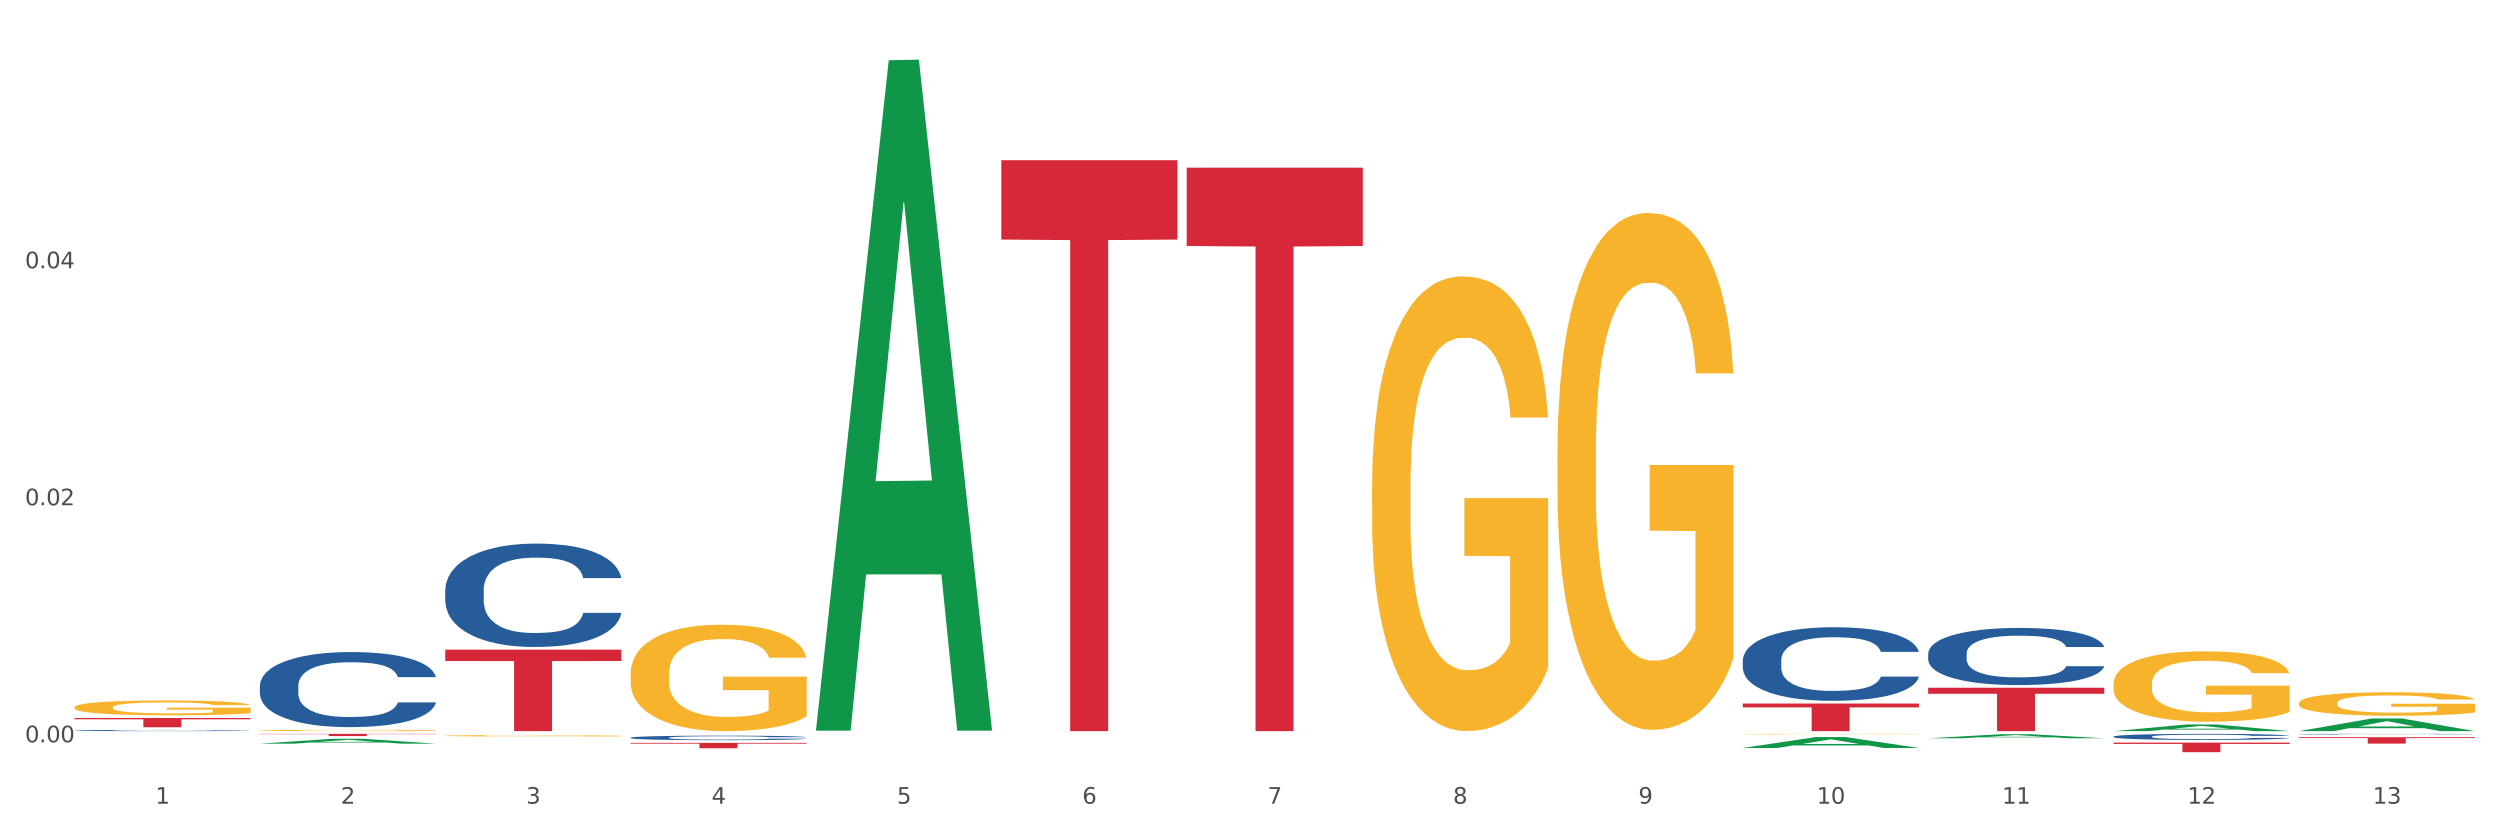
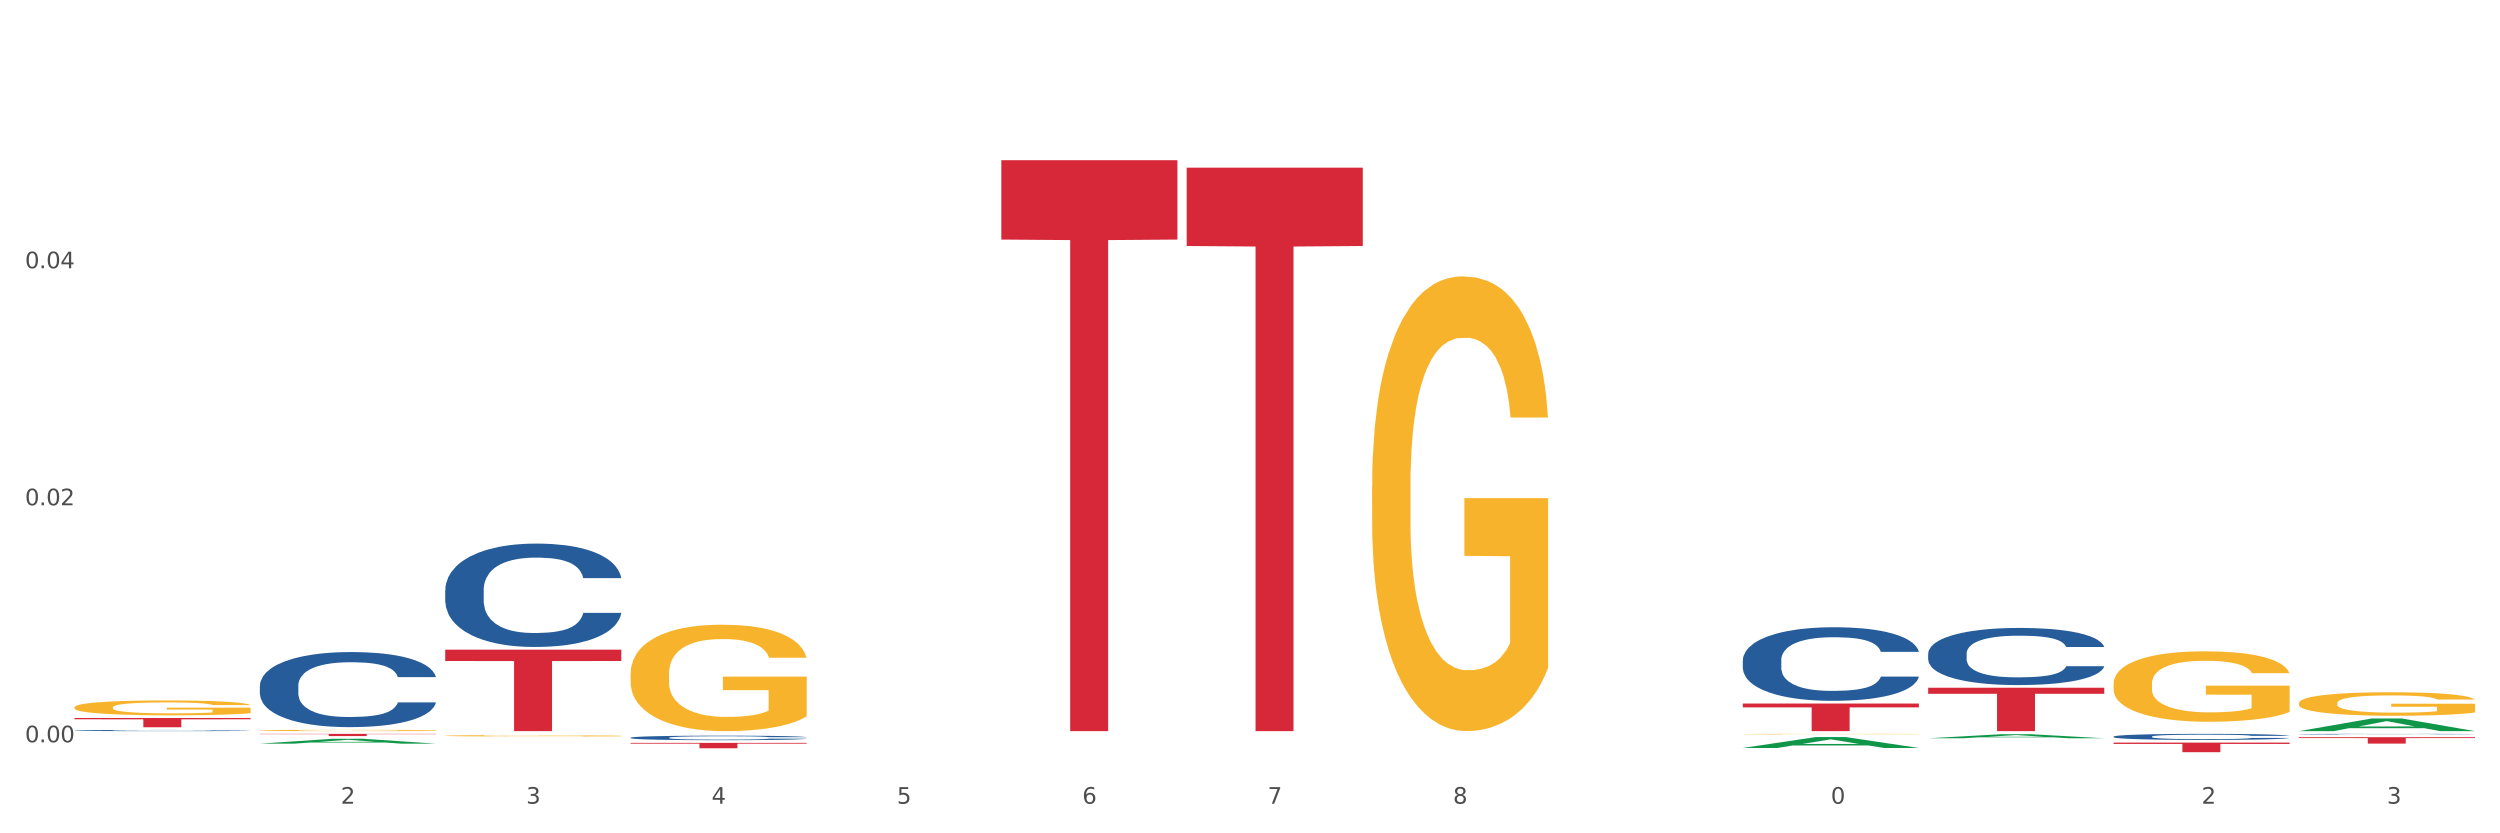
<svg xmlns="http://www.w3.org/2000/svg" xmlns:xlink="http://www.w3.org/1999/xlink" width="1080pt" height="360pt" viewBox="0 0 1080 360" version="1.1">
  <rect x="0" y="0" width="1080" height="360" fill="#333333" stroke="none" />
  <defs>
    <style type="text/css">*{stroke-linejoin: round; stroke-linecap: butt}</style>
  </defs>
  <g id="figure_1">
    <g id="patch_1">
      <path d="M 0 360  L 1080 360  L 1080 0  L 0 0  z " style="fill: #ffffff; stroke: #ffffff; stroke-linejoin: miter" />
    </g>
    <g id="axes_1">
      <g id="matplotlib.axis_1">
        <g id="xtick_1">
          <g id="text_1">
            <g style="fill: #4d4d4d" transform="translate(67.159 347.204) scale(0.096 -0.096)">
              <defs>
-                 <path id="DejaVuSans-31" d="M 794 531  L 1825 531  L 1825 4091  L 703 3866  L 703 4441  L 1819 4666  L 2450 4666  L 2450 531  L 3481 531  L 3481 0  L 794 0  L 794 531  z " transform="scale(0.016)" />
-               </defs>
+                 </defs>
              <use xlink:href="#DejaVuSans-31" />
            </g>
          </g>
        </g>
        <g id="xtick_2">
          <g id="text_2">
            <g style="fill: #4d4d4d" transform="translate(147.238 347.204) scale(0.096 -0.096)">
              <defs>
                <path id="DejaVuSans-32" d="M 1228 531  L 3431 531  L 3431 0  L 469 0  L 469 531  Q 828 903 1448 1529  Q 2069 2156 2228 2338  Q 2531 2678 2651 2914  Q 2772 3150 2772 3378  Q 2772 3750 2511 3984  Q 2250 4219 1831 4219  Q 1534 4219 1204 4116  Q 875 4013 500 3803  L 500 4441  Q 881 4594 1212 4672  Q 1544 4750 1819 4750  Q 2544 4750 2975 4387  Q 3406 4025 3406 3419  Q 3406 3131 3298 2873  Q 3191 2616 2906 2266  Q 2828 2175 2409 1742  Q 1991 1309 1228 531  z " transform="scale(0.016)" />
              </defs>
              <use xlink:href="#DejaVuSans-32" />
            </g>
          </g>
        </g>
        <g id="xtick_3">
          <g id="text_3">
            <g style="fill: #4d4d4d" transform="translate(227.317 347.204) scale(0.096 -0.096)">
              <defs>
                <path id="DejaVuSans-33" d="M 2597 2516  Q 3050 2419 3304 2112  Q 3559 1806 3559 1356  Q 3559 666 3084 287  Q 2609 -91 1734 -91  Q 1441 -91 1130 -33  Q 819 25 488 141  L 488 750  Q 750 597 1062 519  Q 1375 441 1716 441  Q 2309 441 2620 675  Q 2931 909 2931 1356  Q 2931 1769 2642 2001  Q 2353 2234 1838 2234  L 1294 2234  L 1294 2753  L 1863 2753  Q 2328 2753 2575 2939  Q 2822 3125 2822 3475  Q 2822 3834 2567 4026  Q 2313 4219 1838 4219  Q 1578 4219 1281 4162  Q 984 4106 628 3988  L 628 4550  Q 988 4650 1302 4700  Q 1616 4750 1894 4750  Q 2613 4750 3031 4423  Q 3450 4097 3450 3541  Q 3450 3153 3228 2886  Q 3006 2619 2597 2516  z " transform="scale(0.016)" />
              </defs>
              <use xlink:href="#DejaVuSans-33" />
            </g>
          </g>
        </g>
        <g id="xtick_4">
          <g id="text_4">
            <g style="fill: #4d4d4d" transform="translate(307.396 347.204) scale(0.096 -0.096)">
              <defs>
                <path id="DejaVuSans-34" d="M 2419 4116  L 825 1625  L 2419 1625  L 2419 4116  z M 2253 4666  L 3047 4666  L 3047 1625  L 3713 1625  L 3713 1100  L 3047 1100  L 3047 0  L 2419 0  L 2419 1100  L 313 1100  L 313 1709  L 2253 4666  z " transform="scale(0.016)" />
              </defs>
              <use xlink:href="#DejaVuSans-34" />
            </g>
          </g>
        </g>
        <g id="xtick_5">
          <g id="text_5">
            <g style="fill: #4d4d4d" transform="translate(387.475 347.204) scale(0.096 -0.096)">
              <defs>
                <path id="DejaVuSans-35" d="M 691 4666  L 3169 4666  L 3169 4134  L 1269 4134  L 1269 2991  Q 1406 3038 1543 3061  Q 1681 3084 1819 3084  Q 2600 3084 3056 2656  Q 3513 2228 3513 1497  Q 3513 744 3044 326  Q 2575 -91 1722 -91  Q 1428 -91 1123 -41  Q 819 9 494 109  L 494 744  Q 775 591 1075 516  Q 1375 441 1709 441  Q 2250 441 2565 725  Q 2881 1009 2881 1497  Q 2881 1984 2565 2268  Q 2250 2553 1709 2553  Q 1456 2553 1204 2497  Q 953 2441 691 2322  L 691 4666  z " transform="scale(0.016)" />
              </defs>
              <use xlink:href="#DejaVuSans-35" />
            </g>
          </g>
        </g>
        <g id="xtick_6">
          <g id="text_6">
            <g style="fill: #4d4d4d" transform="translate(467.554 347.204) scale(0.096 -0.096)">
              <defs>
                <path id="DejaVuSans-36" d="M 2113 2584  Q 1688 2584 1439 2293  Q 1191 2003 1191 1497  Q 1191 994 1439 701  Q 1688 409 2113 409  Q 2538 409 2786 701  Q 3034 994 3034 1497  Q 3034 2003 2786 2293  Q 2538 2584 2113 2584  z M 3366 4563  L 3366 3988  Q 3128 4100 2886 4159  Q 2644 4219 2406 4219  Q 1781 4219 1451 3797  Q 1122 3375 1075 2522  Q 1259 2794 1537 2939  Q 1816 3084 2150 3084  Q 2853 3084 3261 2657  Q 3669 2231 3669 1497  Q 3669 778 3244 343  Q 2819 -91 2113 -91  Q 1303 -91 875 529  Q 447 1150 447 2328  Q 447 3434 972 4092  Q 1497 4750 2381 4750  Q 2619 4750 2861 4703  Q 3103 4656 3366 4563  z " transform="scale(0.016)" />
              </defs>
              <use xlink:href="#DejaVuSans-36" />
            </g>
          </g>
        </g>
        <g id="xtick_7">
          <g id="text_7">
            <g style="fill: #4d4d4d" transform="translate(547.634 347.204) scale(0.096 -0.096)">
              <defs>
                <path id="DejaVuSans-37" d="M 525 4666  L 3525 4666  L 3525 4397  L 1831 0  L 1172 0  L 2766 4134  L 525 4134  L 525 4666  z " transform="scale(0.016)" />
              </defs>
              <use xlink:href="#DejaVuSans-37" />
            </g>
          </g>
        </g>
        <g id="xtick_8">
          <g id="text_8">
            <g style="fill: #4d4d4d" transform="translate(627.713 347.204) scale(0.096 -0.096)">
              <defs>
                <path id="DejaVuSans-38" d="M 2034 2216  Q 1584 2216 1326 1975  Q 1069 1734 1069 1313  Q 1069 891 1326 650  Q 1584 409 2034 409  Q 2484 409 2743 651  Q 3003 894 3003 1313  Q 3003 1734 2745 1975  Q 2488 2216 2034 2216  z M 1403 2484  Q 997 2584 770 2862  Q 544 3141 544 3541  Q 544 4100 942 4425  Q 1341 4750 2034 4750  Q 2731 4750 3128 4425  Q 3525 4100 3525 3541  Q 3525 3141 3298 2862  Q 3072 2584 2669 2484  Q 3125 2378 3379 2068  Q 3634 1759 3634 1313  Q 3634 634 3220 271  Q 2806 -91 2034 -91  Q 1263 -91 848 271  Q 434 634 434 1313  Q 434 1759 690 2068  Q 947 2378 1403 2484  z M 1172 3481  Q 1172 3119 1398 2916  Q 1625 2713 2034 2713  Q 2441 2713 2670 2916  Q 2900 3119 2900 3481  Q 2900 3844 2670 4047  Q 2441 4250 2034 4250  Q 1625 4250 1398 4047  Q 1172 3844 1172 3481  z " transform="scale(0.016)" />
              </defs>
              <use xlink:href="#DejaVuSans-38" />
            </g>
          </g>
        </g>
        <g id="xtick_9">
          <g id="text_9">
            <g style="fill: #4d4d4d" transform="translate(707.792 347.204) scale(0.096 -0.096)">
              <defs>
-                 <path id="DejaVuSans-39" d="M 703 97  L 703 672  Q 941 559 1184 500  Q 1428 441 1663 441  Q 2288 441 2617 861  Q 2947 1281 2994 2138  Q 2813 1869 2534 1725  Q 2256 1581 1919 1581  Q 1219 1581 811 2004  Q 403 2428 403 3163  Q 403 3881 828 4315  Q 1253 4750 1959 4750  Q 2769 4750 3195 4129  Q 3622 3509 3622 2328  Q 3622 1225 3098 567  Q 2575 -91 1691 -91  Q 1453 -91 1209 -44  Q 966 3 703 97  z M 1959 2075  Q 2384 2075 2632 2365  Q 2881 2656 2881 3163  Q 2881 3666 2632 3958  Q 2384 4250 1959 4250  Q 1534 4250 1286 3958  Q 1038 3666 1038 3163  Q 1038 2656 1286 2365  Q 1534 2075 1959 2075  z " transform="scale(0.016)" />
-               </defs>
+                 </defs>
              <use xlink:href="#DejaVuSans-39" />
            </g>
          </g>
        </g>
        <g id="xtick_10">
          <g id="text_10">
            <g style="fill: #4d4d4d" transform="translate(784.817 347.204) scale(0.096 -0.096)">
              <defs>
                <path id="DejaVuSans-30" d="M 2034 4250  Q 1547 4250 1301 3770  Q 1056 3291 1056 2328  Q 1056 1369 1301 889  Q 1547 409 2034 409  Q 2525 409 2770 889  Q 3016 1369 3016 2328  Q 3016 3291 2770 3770  Q 2525 4250 2034 4250  z M 2034 4750  Q 2819 4750 3233 4129  Q 3647 3509 3647 2328  Q 3647 1150 3233 529  Q 2819 -91 2034 -91  Q 1250 -91 836 529  Q 422 1150 422 2328  Q 422 3509 836 4129  Q 1250 4750 2034 4750  z " transform="scale(0.016)" />
              </defs>
              <use xlink:href="#DejaVuSans-31" />
              <use xlink:href="#DejaVuSans-30" transform="translate(63.623 0)" />
            </g>
          </g>
        </g>
        <g id="xtick_11">
          <g id="text_11">
            <g style="fill: #4d4d4d" transform="translate(864.896 347.204) scale(0.096 -0.096)">
              <use xlink:href="#DejaVuSans-31" />
              <use xlink:href="#DejaVuSans-31" transform="translate(63.623 0)" />
            </g>
          </g>
        </g>
        <g id="xtick_12">
          <g id="text_12">
            <g style="fill: #4d4d4d" transform="translate(944.975 347.204) scale(0.096 -0.096)">
              <use xlink:href="#DejaVuSans-31" />
              <use xlink:href="#DejaVuSans-32" transform="translate(63.623 0)" />
            </g>
          </g>
        </g>
        <g id="xtick_13">
          <g id="text_13">
            <g style="fill: #4d4d4d" transform="translate(1025.054 347.204) scale(0.096 -0.096)">
              <use xlink:href="#DejaVuSans-31" />
              <use xlink:href="#DejaVuSans-33" transform="translate(63.623 0)" />
            </g>
          </g>
        </g>
        <g id="xtick_14" />
        <g id="xtick_15" />
        <g id="xtick_16" />
        <g id="xtick_17" />
        <g id="xtick_18" />
        <g id="xtick_19" />
        <g id="xtick_20" />
        <g id="xtick_21" />
        <g id="xtick_22" />
        <g id="xtick_23" />
        <g id="xtick_24" />
        <g id="xtick_25" />
      </g>
      <g id="matplotlib.axis_2">
        <g id="ytick_1">
          <g id="text_14">
            <g style="fill: #4d4d4d" transform="translate(10.8 320.675) scale(0.096 -0.096)">
              <defs>
                <path id="DejaVuSans-2e" d="M 684 794  L 1344 794  L 1344 0  L 684 0  L 684 794  z " transform="scale(0.016)" />
              </defs>
              <use xlink:href="#DejaVuSans-30" />
              <use xlink:href="#DejaVuSans-2e" transform="translate(63.623 0)" />
              <use xlink:href="#DejaVuSans-30" transform="translate(95.41 0)" />
              <use xlink:href="#DejaVuSans-30" transform="translate(159.033 0)" />
            </g>
          </g>
        </g>
        <g id="ytick_2">
          <g id="text_15">
            <g style="fill: #4d4d4d" transform="translate(10.8 218.283) scale(0.096 -0.096)">
              <use xlink:href="#DejaVuSans-30" />
              <use xlink:href="#DejaVuSans-2e" transform="translate(63.623 0)" />
              <use xlink:href="#DejaVuSans-30" transform="translate(95.41 0)" />
              <use xlink:href="#DejaVuSans-32" transform="translate(159.033 0)" />
            </g>
          </g>
        </g>
        <g id="ytick_3">
          <g id="text_16">
            <g style="fill: #4d4d4d" transform="translate(10.8 115.891) scale(0.096 -0.096)">
              <use xlink:href="#DejaVuSans-30" />
              <use xlink:href="#DejaVuSans-2e" transform="translate(63.623 0)" />
              <use xlink:href="#DejaVuSans-30" transform="translate(95.41 0)" />
              <use xlink:href="#DejaVuSans-34" transform="translate(159.033 0)" />
            </g>
          </g>
        </g>
        <g id="ytick_4" />
        <g id="ytick_5" />
        <g id="ytick_6" />
      </g>
      <g id="PolyCollection_1">
        <path d="M 112.254 321.254  L 112.333 321.252  L 143.704 319.149  L 156.723 319.147  L 188.329 321.258  L 173.271 321.258  L 166.448 320.767  L 134.057 320.767  L 133.822 320.775  L 127.234 321.258  L 112.254 321.258  L 112.254 321.254  L 138.135 320.473  L 162.37 320.471  L 150.37 319.597  L 150.213 319.593  L 150.056 319.599  L 138.057 320.471  L 138.135 320.473  L 112.254 321.254  z " clip-path="url(#pdfb2df01f4)" style="fill: #109648" />
-         <path d="M 352.492 315.098  L 352.57 314.825  L 383.941 26.032  L 396.96 25.759  L 428.567 315.642  L 413.509 315.642  L 406.685 248.139  L 374.295 248.139  L 374.059 249.228  L 367.471 315.642  L 352.492 315.642  L 352.492 315.098  L 378.373 207.855  L 402.607 207.582  L 390.608 87.547  L 390.451 87.002  L 390.294 87.819  L 378.294 207.582  L 378.373 207.855  L 352.492 315.098  z " clip-path="url(#pdfb2df01f4)" style="fill: #109648" />
        <path d="M 752.887 323.116  L 752.966 323.111  L 784.337 318.421  L 797.356 318.417  L 828.963 323.125  L 813.904 323.125  L 807.081 322.028  L 774.69 322.028  L 774.455 322.046  L 767.867 323.125  L 752.887 323.125  L 752.887 323.116  L 778.769 321.374  L 803.003 321.37  L 791.003 319.42  L 790.847 319.411  L 790.69 319.425  L 778.69 321.37  L 778.769 321.374  L 752.887 323.116  z " clip-path="url(#pdfb2df01f4)" style="fill: #109648" />
        <path d="M 832.967 318.938  L 833.045 318.936  L 864.416 317.181  L 877.435 317.179  L 909.042 318.941  L 893.984 318.941  L 887.16 318.531  L 854.769 318.531  L 854.534 318.538  L 847.946 318.941  L 832.967 318.941  L 832.967 318.938  L 858.848 318.286  L 883.082 318.285  L 871.083 317.555  L 870.926 317.552  L 870.769 317.557  L 858.769 318.285  L 858.848 318.286  L 832.967 318.938  z " clip-path="url(#pdfb2df01f4)" style="fill: #109648" />
        <path d="M 32.175 315.576  L 32.265 315.576  L 32.265 315.563  L 32.535 315.545  L 33.524 315.512  L 34.783 315.486  L 36.941 315.457  L 38.11 315.445  L 39.639 315.431  L 42.786 315.409  L 46.383 315.39  L 48.901 315.379  L 50.789 315.373  L 55.016 315.361  L 57.443 315.356  L 59.961 315.351  L 62.119 315.348  L 65.716 315.345  L 68.594 315.344  L 71.921 315.343  L 74.709 315.344  L 78.396 315.346  L 83.791 315.351  L 85.859 315.355  L 88.647 315.36  L 91.524 315.368  L 93.862 315.375  L 96.56 315.386  L 99.348 315.401  L 102.045 315.419  L 103.934 315.435  L 105.463 315.453  L 106.811 315.474  L 107.801 315.497  L 108.25 315.517  L 91.794 315.517  L 91.345 315.499  L 90.445 315.48  L 89.546 315.467  L 88.557 315.457  L 87.028 315.445  L 85.679 315.438  L 83.431 315.429  L 81.363 315.423  L 79.655 315.42  L 77.586 315.417  L 73.18 315.414  L 70.033 315.414  L 68.054 315.415  L 65.627 315.417  L 63.558 315.42  L 61.13 315.426  L 59.242 315.432  L 57.354 315.44  L 56.274 315.446  L 54.656 315.457  L 53.577 315.465  L 52.138 315.48  L 51.329 315.49  L 49.89 315.517  L 49.26 315.537  L 48.991 315.551  L 48.811 315.566  L 48.811 315.64  L 49.35 315.673  L 49.8 315.687  L 50.519 315.704  L 51.868 315.724  L 53.847 315.745  L 55.915 315.76  L 57.623 315.769  L 59.242 315.775  L 60.861 315.78  L 62.839 315.785  L 64.457 315.788  L 66.885 315.791  L 69.763 315.792  L 72.011 315.792  L 76.597 315.79  L 78.665 315.788  L 80.644 315.784  L 82.802 315.779  L 84.51 315.773  L 85.5 315.769  L 87.118 315.76  L 88.377 315.751  L 89.456 315.74  L 90.176 315.73  L 90.985 315.716  L 91.614 315.7  L 91.794 315.691  L 108.25 315.691  L 107.89 315.708  L 107.261 315.725  L 106.002 315.747  L 105.013 315.76  L 103.484 315.776  L 101.866 315.789  L 99.618 315.804  L 97.549 315.815  L 95.391 315.824  L 93.053 315.833  L 88.827 315.844  L 87.298 315.848  L 84.061 315.853  L 81.543 315.857  L 77.856 315.86  L 74.079 315.862  L 70.123 315.862  L 66.616 315.861  L 62.749 315.859  L 60.321 315.856  L 57.623 315.852  L 54.476 315.845  L 51.509 315.837  L 48.721 315.827  L 46.113 315.816  L 43.685 315.804  L 40.538 315.784  L 38.2 315.764  L 36.491 315.745  L 35.322 315.73  L 34.153 315.71  L 33.524 315.696  L 32.535 315.663  L 32.175 315.632  L 32.175 315.576  z " clip-path="url(#pdfb2df01f4)" style="fill: #255c99" />
        <path d="M 192.333 254.898  L 192.423 254.857  L 192.423 253.715  L 192.693 252.165  L 193.682 249.31  L 194.941 247.148  L 197.099 244.619  L 198.268 243.558  L 199.797 242.375  L 202.944 240.458  L 206.541 238.827  L 209.059 237.929  L 210.947 237.358  L 215.174 236.338  L 217.602 235.89  L 220.12 235.523  L 222.278 235.278  L 225.875 234.992  L 228.752 234.87  L 232.079 234.829  L 234.867 234.87  L 238.554 235.033  L 243.949 235.523  L 246.018 235.808  L 248.805 236.298  L 251.683 236.95  L 254.021 237.603  L 256.718 238.541  L 259.506 239.765  L 262.204 241.315  L 264.092 242.743  L 265.621 244.252  L 266.97 246.087  L 267.959 248.086  L 268.408 249.759  L 251.953 249.759  L 251.503 248.249  L 250.604 246.618  L 249.704 245.516  L 248.715 244.619  L 247.187 243.599  L 245.838 242.947  L 243.59 242.171  L 241.521 241.682  L 239.813 241.396  L 237.745 241.152  L 233.338 240.907  L 230.191 240.907  L 228.213 240.989  L 225.785 241.193  L 223.717 241.478  L 221.289 241.968  L 219.4 242.498  L 217.512 243.191  L 216.433 243.681  L 214.814 244.578  L 213.735 245.312  L 212.296 246.577  L 211.487 247.474  L 210.048 249.799  L 209.419 251.513  L 209.149 252.696  L 208.969 254.001  L 208.969 260.364  L 209.509 263.22  L 209.958 264.443  L 210.678 265.83  L 212.027 267.625  L 214.005 269.379  L 216.073 270.644  L 217.782 271.419  L 219.4 271.99  L 221.019 272.438  L 222.997 272.846  L 224.616 273.091  L 227.044 273.336  L 229.921 273.458  L 232.169 273.458  L 236.755 273.254  L 238.824 273.05  L 240.802 272.765  L 242.96 272.316  L 244.669 271.827  L 245.658 271.459  L 247.276 270.684  L 248.535 269.869  L 249.615 268.93  L 250.334 268.115  L 251.143 266.891  L 251.773 265.504  L 251.953 264.77  L 268.408 264.77  L 268.049 266.238  L 267.419 267.666  L 266.16 269.583  L 265.171 270.684  L 263.643 272.031  L 262.024 273.173  L 259.776 274.437  L 257.708 275.375  L 255.549 276.191  L 253.211 276.925  L 248.985 277.945  L 247.456 278.231  L 244.219 278.72  L 241.701 279.006  L 238.014 279.291  L 234.238 279.454  L 230.281 279.495  L 226.774 279.414  L 222.907 279.169  L 220.479 278.924  L 217.782 278.557  L 214.634 277.986  L 211.667 277.293  L 208.879 276.477  L 206.271 275.539  L 203.843 274.478  L 200.696 272.724  L 198.358 271.011  L 196.65 269.42  L 195.481 268.074  L 194.312 266.361  L 193.682 265.178  L 192.693 262.322  L 192.333 259.671  L 192.333 254.898  z " clip-path="url(#pdfb2df01f4)" style="fill: #255c99" />
        <path d="M 272.412 318.684  L 272.502 318.682  L 272.502 318.632  L 272.772 318.564  L 273.761 318.439  L 275.02 318.344  L 277.178 318.233  L 278.347 318.186  L 279.876 318.134  L 283.023 318.05  L 286.62 317.979  L 289.138 317.939  L 291.027 317.914  L 295.253 317.869  L 297.681 317.85  L 300.199 317.834  L 302.357 317.823  L 305.954 317.81  L 308.831 317.805  L 312.159 317.803  L 314.946 317.805  L 318.633 317.812  L 324.028 317.834  L 326.097 317.846  L 328.884 317.868  L 331.762 317.896  L 334.1 317.925  L 336.798 317.966  L 339.585 318.02  L 342.283 318.088  L 344.171 318.15  L 345.7 318.217  L 347.049 318.297  L 348.038 318.385  L 348.488 318.459  L 332.032 318.459  L 331.582 318.392  L 330.683 318.321  L 329.784 318.272  L 328.794 318.233  L 327.266 318.188  L 325.917 318.159  L 323.669 318.125  L 321.601 318.104  L 319.892 318.091  L 317.824 318.081  L 313.418 318.07  L 310.27 318.07  L 308.292 318.073  L 305.864 318.082  L 303.796 318.095  L 301.368 318.116  L 299.479 318.14  L 297.591 318.17  L 296.512 318.192  L 294.893 318.231  L 293.814 318.263  L 292.375 318.319  L 291.566 318.358  L 290.127 318.46  L 289.498 318.536  L 289.228 318.587  L 289.048 318.645  L 289.048 318.924  L 289.588 319.05  L 290.037 319.103  L 290.757 319.164  L 292.106 319.243  L 294.084 319.32  L 296.152 319.375  L 297.861 319.409  L 299.479 319.435  L 301.098 319.454  L 303.076 319.472  L 304.695 319.483  L 307.123 319.494  L 310 319.499  L 312.249 319.499  L 316.835 319.49  L 318.903 319.481  L 320.881 319.469  L 323.039 319.449  L 324.748 319.427  L 325.737 319.411  L 327.356 319.377  L 328.615 319.341  L 329.694 319.3  L 330.413 319.264  L 331.222 319.211  L 331.852 319.15  L 332.032 319.118  L 348.488 319.118  L 348.128 319.182  L 347.498 319.245  L 346.24 319.329  L 345.25 319.377  L 343.722 319.436  L 342.103 319.486  L 339.855 319.542  L 337.787 319.583  L 335.629 319.619  L 333.291 319.651  L 329.064 319.696  L 327.535 319.709  L 324.298 319.73  L 321.78 319.743  L 318.094 319.755  L 314.317 319.762  L 310.36 319.764  L 306.853 319.76  L 302.986 319.75  L 300.558 319.739  L 297.861 319.723  L 294.713 319.698  L 291.746 319.667  L 288.958 319.632  L 286.351 319.59  L 283.923 319.544  L 280.775 319.467  L 278.437 319.392  L 276.729 319.322  L 275.56 319.263  L 274.391 319.187  L 273.761 319.135  L 272.772 319.01  L 272.412 318.894  L 272.412 318.684  z " clip-path="url(#pdfb2df01f4)" style="fill: #255c99" />
-         <path d="M 913.046 315.857  L 913.124 315.854  L 944.495 312.968  L 957.514 312.966  L 989.121 315.862  L 974.063 315.862  L 967.239 315.188  L 934.849 315.188  L 934.613 315.199  L 928.025 315.862  L 913.046 315.862  L 913.046 315.857  L 938.927 314.785  L 963.161 314.783  L 951.162 313.583  L 951.005 313.578  L 950.848 313.586  L 938.848 314.783  L 938.927 314.785  L 913.046 315.857  z " clip-path="url(#pdfb2df01f4)" style="fill: #109648" />
        <path d="M 112.254 296.263  L 112.344 296.234  L 112.344 295.404  L 112.614 294.279  L 113.603 292.205  L 114.862 290.636  L 117.02 288.799  L 118.189 288.029  L 119.718 287.17  L 122.865 285.778  L 126.462 284.593  L 128.98 283.942  L 130.868 283.527  L 135.095 282.786  L 137.523 282.461  L 140.04 282.194  L 142.199 282.016  L 145.796 281.809  L 148.673 281.72  L 152 281.69  L 154.788 281.72  L 158.475 281.839  L 163.87 282.194  L 165.938 282.401  L 168.726 282.757  L 171.604 283.231  L 173.942 283.705  L 176.639 284.386  L 179.427 285.274  L 182.125 286.4  L 184.013 287.437  L 185.542 288.533  L 186.891 289.865  L 187.88 291.317  L 188.329 292.531  L 171.873 292.531  L 171.424 291.435  L 170.525 290.25  L 169.625 289.451  L 168.636 288.799  L 167.107 288.059  L 165.759 287.585  L 163.51 287.022  L 161.442 286.667  L 159.734 286.459  L 157.665 286.281  L 153.259 286.104  L 150.112 286.104  L 148.134 286.163  L 145.706 286.311  L 143.637 286.518  L 141.209 286.874  L 139.321 287.259  L 137.433 287.762  L 136.354 288.118  L 134.735 288.769  L 133.656 289.303  L 132.217 290.221  L 131.408 290.872  L 129.969 292.561  L 129.34 293.805  L 129.07 294.664  L 128.89 295.612  L 128.89 300.232  L 129.43 302.306  L 129.879 303.194  L 130.599 304.201  L 131.947 305.504  L 133.926 306.778  L 135.994 307.696  L 137.702 308.259  L 139.321 308.674  L 140.94 309  L 142.918 309.296  L 144.537 309.473  L 146.965 309.651  L 149.842 309.74  L 152.09 309.74  L 156.676 309.592  L 158.745 309.444  L 160.723 309.236  L 162.881 308.911  L 164.59 308.555  L 165.579 308.289  L 167.197 307.726  L 168.456 307.133  L 169.535 306.452  L 170.255 305.86  L 171.064 304.971  L 171.694 303.964  L 171.873 303.431  L 188.329 303.431  L 187.97 304.497  L 187.34 305.534  L 186.081 306.926  L 185.092 307.726  L 183.563 308.703  L 181.945 309.533  L 179.697 310.451  L 177.628 311.132  L 175.47 311.724  L 173.132 312.258  L 168.906 312.998  L 167.377 313.205  L 164.14 313.561  L 161.622 313.768  L 157.935 313.976  L 154.158 314.094  L 150.202 314.124  L 146.695 314.064  L 142.828 313.887  L 140.4 313.709  L 137.702 313.442  L 134.555 313.028  L 131.588 312.524  L 128.8 311.932  L 126.192 311.251  L 123.764 310.48  L 120.617 309.207  L 118.279 307.963  L 116.57 306.808  L 115.401 305.83  L 114.232 304.586  L 113.603 303.727  L 112.614 301.654  L 112.254 299.729  L 112.254 296.263  z " clip-path="url(#pdfb2df01f4)" style="fill: #255c99" />
-         <path d="M 752.887 285.255  L 752.977 285.226  L 752.977 284.413  L 753.247 283.31  L 754.236 281.278  L 755.495 279.739  L 757.653 277.939  L 758.822 277.184  L 760.351 276.342  L 763.498 274.978  L 767.095 273.817  L 769.613 273.178  L 771.501 272.772  L 775.728 272.046  L 778.156 271.727  L 780.674 271.465  L 782.832 271.291  L 786.429 271.088  L 789.306 271.001  L 792.633 270.972  L 795.421 271.001  L 799.108 271.117  L 804.503 271.465  L 806.572 271.669  L 809.359 272.017  L 812.237 272.482  L 814.575 272.946  L 817.273 273.614  L 820.06 274.485  L 822.758 275.588  L 824.646 276.604  L 826.175 277.678  L 827.524 278.984  L 828.513 280.407  L 828.963 281.597  L 812.507 281.597  L 812.057 280.523  L 811.158 279.362  L 810.258 278.578  L 809.269 277.939  L 807.741 277.213  L 806.392 276.749  L 804.144 276.197  L 802.075 275.849  L 800.367 275.646  L 798.299 275.472  L 793.892 275.297  L 790.745 275.297  L 788.767 275.355  L 786.339 275.501  L 784.271 275.704  L 781.843 276.052  L 779.954 276.43  L 778.066 276.923  L 776.987 277.271  L 775.368 277.91  L 774.289 278.433  L 772.85 279.333  L 772.041 279.971  L 770.602 281.626  L 769.973 282.845  L 769.703 283.687  L 769.523 284.616  L 769.523 289.145  L 770.063 291.177  L 770.512 292.048  L 771.232 293.035  L 772.581 294.312  L 774.559 295.56  L 776.627 296.46  L 778.336 297.012  L 779.954 297.418  L 781.573 297.737  L 783.551 298.028  L 785.17 298.202  L 787.598 298.376  L 790.475 298.463  L 792.723 298.463  L 797.31 298.318  L 799.378 298.173  L 801.356 297.97  L 803.514 297.65  L 805.223 297.302  L 806.212 297.041  L 807.831 296.489  L 809.089 295.909  L 810.169 295.241  L 810.888 294.66  L 811.697 293.789  L 812.327 292.802  L 812.507 292.28  L 828.963 292.28  L 828.603 293.325  L 827.973 294.341  L 826.714 295.705  L 825.725 296.489  L 824.197 297.447  L 822.578 298.26  L 820.33 299.16  L 818.262 299.828  L 816.104 300.408  L 813.765 300.931  L 809.539 301.656  L 808.01 301.86  L 804.773 302.208  L 802.255 302.411  L 798.568 302.614  L 794.792 302.731  L 790.835 302.76  L 787.328 302.702  L 783.461 302.527  L 781.033 302.353  L 778.336 302.092  L 775.188 301.685  L 772.221 301.192  L 769.433 300.611  L 766.825 299.944  L 764.398 299.189  L 761.25 297.941  L 758.912 296.721  L 757.204 295.589  L 756.035 294.631  L 754.866 293.412  L 754.236 292.57  L 753.247 290.538  L 752.887 288.651  L 752.887 285.255  z " clip-path="url(#pdfb2df01f4)" style="fill: #255c99" />
+         <path d="M 752.887 285.255  L 752.977 285.226  L 752.977 284.413  L 753.247 283.31  L 754.236 281.278  L 755.495 279.739  L 757.653 277.939  L 758.822 277.184  L 760.351 276.342  L 763.498 274.978  L 767.095 273.817  L 769.613 273.178  L 771.501 272.772  L 775.728 272.046  L 778.156 271.727  L 780.674 271.465  L 782.832 271.291  L 786.429 271.088  L 789.306 271.001  L 792.633 270.972  L 795.421 271.001  L 799.108 271.117  L 804.503 271.465  L 806.572 271.669  L 809.359 272.017  L 812.237 272.482  L 814.575 272.946  L 817.273 273.614  L 820.06 274.485  L 822.758 275.588  L 824.646 276.604  L 826.175 277.678  L 827.524 278.984  L 828.513 280.407  L 828.963 281.597  L 812.507 281.597  L 812.057 280.523  L 811.158 279.362  L 810.258 278.578  L 809.269 277.939  L 807.741 277.213  L 806.392 276.749  L 804.144 276.197  L 802.075 275.849  L 800.367 275.646  L 798.299 275.472  L 793.892 275.297  L 790.745 275.297  L 788.767 275.355  L 786.339 275.501  L 784.271 275.704  L 781.843 276.052  L 779.954 276.43  L 778.066 276.923  L 776.987 277.271  L 775.368 277.91  L 774.289 278.433  L 772.85 279.333  L 772.041 279.971  L 770.602 281.626  L 769.973 282.845  L 769.703 283.687  L 769.523 284.616  L 769.523 289.145  L 770.063 291.177  L 770.512 292.048  L 771.232 293.035  L 772.581 294.312  L 774.559 295.56  L 776.627 296.46  L 778.336 297.012  L 779.954 297.418  L 781.573 297.737  L 783.551 298.028  L 785.17 298.202  L 787.598 298.376  L 790.475 298.463  L 792.723 298.463  L 797.31 298.318  L 799.378 298.173  L 801.356 297.97  L 803.514 297.65  L 806.212 297.041  L 807.831 296.489  L 809.089 295.909  L 810.169 295.241  L 810.888 294.66  L 811.697 293.789  L 812.327 292.802  L 812.507 292.28  L 828.963 292.28  L 828.603 293.325  L 827.973 294.341  L 826.714 295.705  L 825.725 296.489  L 824.197 297.447  L 822.578 298.26  L 820.33 299.16  L 818.262 299.828  L 816.104 300.408  L 813.765 300.931  L 809.539 301.656  L 808.01 301.86  L 804.773 302.208  L 802.255 302.411  L 798.568 302.614  L 794.792 302.731  L 790.835 302.76  L 787.328 302.702  L 783.461 302.527  L 781.033 302.353  L 778.336 302.092  L 775.188 301.685  L 772.221 301.192  L 769.433 300.611  L 766.825 299.944  L 764.398 299.189  L 761.25 297.941  L 758.912 296.721  L 757.204 295.589  L 756.035 294.631  L 754.866 293.412  L 754.236 292.57  L 753.247 290.538  L 752.887 288.651  L 752.887 285.255  z " clip-path="url(#pdfb2df01f4)" style="fill: #255c99" />
        <path d="M 432.571 69.215  L 508.646 69.215  L 508.646 103.491  L 478.721 103.722  L 478.721 315.862  L 462.316 315.862  L 462.316 103.722  L 432.571 103.491  L 432.571 69.446  L 432.571 69.215  z " clip-path="url(#pdfb2df01f4)" style="fill: #d62839" />
        <path d="M 752.887 303.925  L 828.963 303.925  L 828.963 305.584  L 799.037 305.595  L 799.037 315.862  L 782.632 315.862  L 782.632 305.595  L 752.887 305.584  L 752.887 303.936  L 752.887 303.925  z " clip-path="url(#pdfb2df01f4)" style="fill: #d62839" />
        <path d="M 512.65 72.443  L 588.725 72.443  L 588.725 106.271  L 558.8 106.499  L 558.8 315.862  L 542.395 315.862  L 542.395 106.499  L 512.65 106.271  L 512.65 72.672  L 512.65 72.443  z " clip-path="url(#pdfb2df01f4)" style="fill: #d62839" />
        <path d="M 993.125 317.153  L 993.215 317.153  L 993.215 317.146  L 993.485 317.136  L 994.474 317.118  L 995.733 317.104  L 997.891 317.089  L 999.06 317.082  L 1000.588 317.075  L 1003.736 317.063  L 1007.333 317.052  L 1009.851 317.047  L 1011.739 317.043  L 1015.965 317.037  L 1018.393 317.034  L 1020.911 317.032  L 1023.069 317.03  L 1026.666 317.029  L 1029.544 317.028  L 1032.871 317.027  L 1035.659 317.028  L 1039.345 317.029  L 1044.741 317.032  L 1046.809 317.034  L 1049.597 317.037  L 1052.474 317.041  L 1054.812 317.045  L 1057.51 317.051  L 1060.298 317.058  L 1062.995 317.068  L 1064.884 317.077  L 1066.412 317.086  L 1067.761 317.098  L 1068.75 317.11  L 1069.2 317.121  L 1052.744 317.121  L 1052.294 317.111  L 1051.395 317.101  L 1050.496 317.094  L 1049.507 317.089  L 1047.978 317.082  L 1046.629 317.078  L 1044.381 317.073  L 1042.313 317.07  L 1040.604 317.069  L 1038.536 317.067  L 1034.13 317.065  L 1030.983 317.065  L 1029.004 317.066  L 1026.576 317.067  L 1024.508 317.069  L 1022.08 317.072  L 1020.192 317.075  L 1018.303 317.08  L 1017.224 317.083  L 1015.606 317.088  L 1014.527 317.093  L 1013.088 317.101  L 1012.278 317.107  L 1010.84 317.121  L 1010.21 317.132  L 1009.94 317.139  L 1009.761 317.147  L 1009.761 317.187  L 1010.3 317.205  L 1010.75 317.213  L 1011.469 317.221  L 1012.818 317.232  L 1014.796 317.243  L 1016.865 317.251  L 1018.573 317.256  L 1020.192 317.26  L 1021.81 317.262  L 1023.789 317.265  L 1025.407 317.267  L 1027.835 317.268  L 1030.713 317.269  L 1032.961 317.269  L 1037.547 317.268  L 1039.615 317.266  L 1041.594 317.265  L 1043.752 317.262  L 1045.46 317.259  L 1046.449 317.256  L 1048.068 317.252  L 1049.327 317.246  L 1050.406 317.241  L 1051.125 317.235  L 1051.935 317.228  L 1052.564 317.219  L 1052.744 317.215  L 1069.2 317.215  L 1068.84 317.224  L 1068.211 317.233  L 1066.952 317.245  L 1065.963 317.252  L 1064.434 317.26  L 1062.815 317.267  L 1060.567 317.275  L 1058.499 317.281  L 1056.341 317.286  L 1054.003 317.291  L 1049.777 317.297  L 1048.248 317.299  L 1045.011 317.302  L 1042.493 317.304  L 1038.806 317.305  L 1035.029 317.306  L 1031.072 317.307  L 1027.565 317.306  L 1023.699 317.305  L 1021.271 317.303  L 1018.573 317.301  L 1015.426 317.297  L 1012.458 317.293  L 1009.671 317.288  L 1007.063 317.282  L 1004.635 317.275  L 1001.488 317.264  L 999.15 317.254  L 997.441 317.244  L 996.272 317.235  L 995.103 317.225  L 994.474 317.217  L 993.485 317.199  L 993.125 317.183  L 993.125 317.153  z " clip-path="url(#pdfb2df01f4)" style="fill: #255c99" />
        <path d="M 913.046 318.204  L 913.136 318.202  L 913.136 318.135  L 913.405 318.044  L 914.395 317.876  L 915.653 317.75  L 917.812 317.601  L 918.981 317.539  L 920.509 317.47  L 923.657 317.358  L 927.254 317.262  L 929.771 317.209  L 931.66 317.176  L 935.886 317.116  L 938.314 317.09  L 940.832 317.068  L 942.99 317.054  L 946.587 317.037  L 949.465 317.03  L 952.792 317.027  L 955.579 317.03  L 959.266 317.039  L 964.662 317.068  L 966.73 317.085  L 969.518 317.114  L 972.395 317.152  L 974.733 317.19  L 977.431 317.245  L 980.218 317.317  L 982.916 317.408  L 984.805 317.491  L 986.333 317.58  L 987.682 317.688  L 988.671 317.805  L 989.121 317.903  L 972.665 317.903  L 972.215 317.814  L 971.316 317.719  L 970.417 317.654  L 969.428 317.601  L 967.899 317.542  L 966.55 317.503  L 964.302 317.458  L 962.234 317.429  L 960.525 317.413  L 958.457 317.398  L 954.051 317.384  L 950.903 317.384  L 948.925 317.389  L 946.497 317.401  L 944.429 317.417  L 942.001 317.446  L 940.113 317.477  L 938.224 317.518  L 937.145 317.546  L 935.527 317.599  L 934.447 317.642  L 933.009 317.716  L 932.199 317.769  L 930.761 317.905  L 930.131 318.006  L 929.861 318.075  L 929.681 318.152  L 929.681 318.525  L 930.221 318.692  L 930.671 318.764  L 931.39 318.845  L 932.739 318.95  L 934.717 319.053  L 936.785 319.127  L 938.494 319.173  L 940.113 319.206  L 941.731 319.232  L 943.71 319.256  L 945.328 319.271  L 947.756 319.285  L 950.634 319.292  L 952.882 319.292  L 957.468 319.28  L 959.536 319.268  L 961.514 319.252  L 963.673 319.225  L 965.381 319.197  L 966.37 319.175  L 967.989 319.13  L 969.248 319.082  L 970.327 319.027  L 971.046 318.979  L 971.856 318.907  L 972.485 318.826  L 972.665 318.783  L 989.121 318.783  L 988.761 318.869  L 988.132 318.953  L 986.873 319.065  L 985.884 319.13  L 984.355 319.209  L 982.736 319.276  L 980.488 319.35  L 978.42 319.405  L 976.262 319.453  L 973.924 319.496  L 969.697 319.555  L 968.169 319.572  L 964.931 319.601  L 962.414 319.618  L 958.727 319.634  L 954.95 319.644  L 950.993 319.646  L 947.486 319.641  L 943.62 319.627  L 941.192 319.613  L 938.494 319.591  L 935.347 319.558  L 932.379 319.517  L 929.592 319.469  L 926.984 319.414  L 924.556 319.352  L 921.409 319.249  L 919.071 319.149  L 917.362 319.056  L 916.193 318.977  L 915.024 318.876  L 914.395 318.807  L 913.405 318.639  L 913.046 318.484  L 913.046 318.204  z " clip-path="url(#pdfb2df01f4)" style="fill: #255c99" />
        <path d="M 832.967 282.358  L 833.056 282.335  L 833.056 281.704  L 833.326 280.848  L 834.315 279.27  L 835.574 278.075  L 837.732 276.678  L 838.901 276.092  L 840.43 275.438  L 843.577 274.379  L 847.174 273.478  L 849.692 272.982  L 851.581 272.666  L 855.807 272.103  L 858.235 271.855  L 860.753 271.652  L 862.911 271.517  L 866.508 271.359  L 869.385 271.292  L 872.713 271.269  L 875.5 271.292  L 879.187 271.382  L 884.583 271.652  L 886.651 271.81  L 889.438 272.08  L 892.316 272.441  L 894.654 272.802  L 897.352 273.32  L 900.139 273.996  L 902.837 274.852  L 904.725 275.641  L 906.254 276.475  L 907.603 277.489  L 908.592 278.594  L 909.042 279.518  L 892.586 279.518  L 892.136 278.684  L 891.237 277.782  L 890.338 277.174  L 889.348 276.678  L 887.82 276.115  L 886.471 275.754  L 884.223 275.326  L 882.155 275.055  L 880.446 274.898  L 878.378 274.762  L 873.972 274.627  L 870.824 274.627  L 868.846 274.672  L 866.418 274.785  L 864.35 274.943  L 861.922 275.213  L 860.033 275.506  L 858.145 275.889  L 857.066 276.16  L 855.447 276.656  L 854.368 277.061  L 852.929 277.76  L 852.12 278.256  L 850.681 279.54  L 850.052 280.487  L 849.782 281.141  L 849.602 281.862  L 849.602 285.378  L 850.142 286.955  L 850.591 287.631  L 851.311 288.398  L 852.66 289.389  L 854.638 290.358  L 856.706 291.057  L 858.415 291.485  L 860.033 291.801  L 861.652 292.049  L 863.63 292.274  L 865.249 292.409  L 867.677 292.545  L 870.554 292.612  L 872.803 292.612  L 877.389 292.5  L 879.457 292.387  L 881.435 292.229  L 883.593 291.981  L 885.302 291.711  L 886.291 291.508  L 887.91 291.08  L 889.169 290.629  L 890.248 290.111  L 890.967 289.66  L 891.776 288.984  L 892.406 288.217  L 892.586 287.812  L 909.042 287.812  L 908.682 288.623  L 908.053 289.412  L 906.794 290.471  L 905.804 291.08  L 904.276 291.823  L 902.657 292.455  L 900.409 293.153  L 898.341 293.672  L 896.183 294.122  L 893.845 294.528  L 889.618 295.091  L 888.09 295.249  L 884.852 295.52  L 882.334 295.677  L 878.648 295.835  L 874.871 295.925  L 870.914 295.948  L 867.407 295.903  L 863.54 295.768  L 861.113 295.632  L 858.415 295.429  L 855.268 295.114  L 852.3 294.731  L 849.512 294.28  L 846.905 293.762  L 844.477 293.176  L 841.329 292.207  L 838.991 291.26  L 837.283 290.381  L 836.114 289.637  L 834.945 288.691  L 834.315 288.037  L 833.326 286.459  L 832.967 284.994  L 832.967 282.358  z " clip-path="url(#pdfb2df01f4)" style="fill: #255c99" />
        <path d="M 832.967 297.113  L 909.042 297.113  L 909.042 299.719  L 879.116 299.736  L 879.116 315.862  L 862.712 315.862  L 862.712 299.736  L 832.967 299.719  L 832.967 297.131  L 832.967 297.113  z " clip-path="url(#pdfb2df01f4)" style="fill: #d62839" />
        <path d="M 913.046 320.811  L 989.121 320.811  L 989.121 321.386  L 959.196 321.39  L 959.196 324.95  L 942.791 324.95  L 942.791 321.39  L 913.046 321.386  L 913.046 320.815  L 913.046 320.811  z " clip-path="url(#pdfb2df01f4)" style="fill: #d62839" />
-         <path d="M 672.808 195.17  L 672.898 194.966  L 672.898 187.623  L 673.078 181.3  L 673.976 166.002  L 675.323 153.356  L 676.311 146.624  L 677.299 141.117  L 678.467 135.61  L 679.904 129.899  L 682.508 121.536  L 684.125 117.253  L 686.101 112.765  L 689.694 106.238  L 692.299 102.567  L 694.993 99.507  L 699.394 95.836  L 702.268 94.204  L 705.322 92.98  L 709.005 92.164  L 711.789 91.96  L 717.896 92.572  L 723.106 94.408  L 725.621 95.836  L 728.854 98.283  L 730.561 99.915  L 733.345 103.178  L 736.219 107.462  L 738.195 111.133  L 741.159 118.068  L 743.405 125.003  L 745.47 133.57  L 746.548 139.485  L 747.357 144.993  L 748.075 151.316  L 748.794 161.31  L 732.626 161.31  L 731.998 154.171  L 731.01 147.44  L 729.573 140.913  L 728.315 136.834  L 726.16 131.735  L 724.184 128.471  L 722.118 126.023  L 719.603 123.984  L 717.627 122.964  L 714.843 122.148  L 709.364 122.352  L 705.681 123.984  L 703.166 126.023  L 701.55 127.859  L 700.113 129.899  L 698.496 132.754  L 696.61 137.038  L 695.263 140.913  L 693.915 145.809  L 692.837 150.704  L 691.849 156.415  L 691.041 162.534  L 690.412 168.857  L 689.873 176.608  L 689.424 189.459  L 689.424 217.403  L 689.604 223.726  L 690.053 232.089  L 690.592 238.412  L 691.49 245.959  L 692.299 251.058  L 693.825 258.401  L 695.532 264.52  L 696.879 268.396  L 698.226 271.659  L 700.562 276.147  L 703.166 279.818  L 705.412 282.062  L 708.466 284.101  L 710.531 284.917  L 712.328 285.325  L 716.729 285.325  L 719.872 284.713  L 723.375 283.286  L 726.07 281.45  L 728.315 279.206  L 730.83 275.535  L 732.447 272.067  L 732.447 229.437  L 712.687 229.233  L 712.687 200.881  L 748.883 200.881  L 748.883 284.101  L 747.357 288.385  L 745.65 292.26  L 743.854 295.728  L 741.159 300.011  L 737.926 304.091  L 735.052 306.946  L 731.998 309.394  L 728.405 311.638  L 723.735 313.677  L 720.86 314.493  L 717.268 315.105  L 713.046 315.309  L 709.364 314.901  L 705.771 313.881  L 701.999 312.046  L 698.316 309.394  L 695.532 306.742  L 692.748 303.479  L 689.784 299.195  L 687.448 295.116  L 685.652 291.444  L 683.676 286.753  L 681.52 280.634  L 679.904 275.127  L 678.467 269.415  L 676.94 262.072  L 675.862 255.749  L 674.784 247.794  L 674.155 241.879  L 673.437 232.701  L 672.898 219.85  L 672.808 195.17  z " clip-path="url(#pdfb2df01f4)" style="fill: #f7b32b" />
        <path d="M 592.729 210.158  L 592.819 209.978  L 592.819 203.519  L 592.999 197.957  L 593.897 184.5  L 595.244 173.375  L 596.232 167.454  L 597.22 162.61  L 598.388 157.765  L 599.825 152.741  L 602.429 145.385  L 604.046 141.617  L 606.022 137.67  L 609.615 131.928  L 612.219 128.698  L 614.914 126.007  L 619.315 122.777  L 622.189 121.342  L 625.243 120.265  L 628.925 119.548  L 631.71 119.368  L 637.817 119.907  L 643.027 121.521  L 645.542 122.777  L 648.775 124.93  L 650.482 126.366  L 653.266 129.237  L 656.14 133.005  L 658.116 136.234  L 661.08 142.335  L 663.325 148.435  L 665.391 155.971  L 666.469 161.174  L 667.277 166.019  L 667.996 171.581  L 668.714 180.373  L 652.547 180.373  L 651.919 174.093  L 650.931 168.172  L 649.494 162.43  L 648.236 158.842  L 646.08 154.356  L 644.105 151.485  L 642.039 149.332  L 639.524 147.538  L 637.548 146.641  L 634.764 145.923  L 629.285 146.103  L 625.602 147.538  L 623.087 149.332  L 621.471 150.947  L 620.033 152.741  L 618.417 155.253  L 616.531 159.021  L 615.183 162.43  L 613.836 166.737  L 612.758 171.043  L 611.77 176.067  L 610.962 181.449  L 610.333 187.012  L 609.794 193.83  L 609.345 205.134  L 609.345 229.715  L 609.525 235.277  L 609.974 242.634  L 610.513 248.196  L 611.411 254.834  L 612.219 259.32  L 613.746 265.779  L 615.453 271.162  L 616.8 274.571  L 618.147 277.442  L 620.483 281.389  L 623.087 284.619  L 625.333 286.593  L 628.386 288.387  L 630.452 289.105  L 632.249 289.464  L 636.65 289.464  L 639.793 288.925  L 643.296 287.669  L 645.991 286.054  L 648.236 284.081  L 650.751 280.851  L 652.368 277.801  L 652.368 240.301  L 632.608 240.122  L 632.608 215.181  L 668.804 215.181  L 668.804 288.387  L 667.277 292.155  L 665.571 295.564  L 663.774 298.614  L 661.08 302.382  L 657.847 305.971  L 654.972 308.483  L 651.919 310.636  L 648.326 312.609  L 643.655 314.404  L 640.781 315.121  L 637.189 315.66  L 632.967 315.839  L 629.285 315.48  L 625.692 314.583  L 621.92 312.968  L 618.237 310.636  L 615.453 308.303  L 612.668 305.432  L 609.705 301.664  L 607.369 298.076  L 605.573 294.846  L 603.597 290.72  L 601.441 285.337  L 599.825 280.492  L 598.388 275.468  L 596.861 269.009  L 595.783 263.447  L 594.705 256.449  L 594.076 251.246  L 593.358 243.172  L 592.819 231.868  L 592.729 210.158  z " clip-path="url(#pdfb2df01f4)" style="fill: #f7b32b" />
        <path d="M 192.333 317.845  L 192.423 317.844  L 192.423 317.825  L 192.603 317.808  L 193.501 317.769  L 194.848 317.735  L 195.836 317.718  L 196.824 317.703  L 197.992 317.689  L 199.429 317.674  L 202.034 317.652  L 203.65 317.641  L 205.626 317.629  L 209.219 317.612  L 211.824 317.603  L 214.518 317.595  L 218.919 317.585  L 221.793 317.581  L 224.847 317.578  L 228.53 317.576  L 231.314 317.575  L 237.422 317.577  L 242.631 317.581  L 245.146 317.585  L 248.379 317.592  L 250.086 317.596  L 252.87 317.604  L 255.744 317.616  L 257.72 317.625  L 260.684 317.643  L 262.93 317.661  L 264.995 317.684  L 266.073 317.699  L 266.882 317.714  L 267.6 317.73  L 268.319 317.756  L 252.152 317.756  L 251.523 317.738  L 250.535 317.72  L 249.098 317.703  L 247.84 317.692  L 245.685 317.679  L 243.709 317.67  L 241.643 317.664  L 239.128 317.659  L 237.152 317.656  L 234.368 317.654  L 228.889 317.654  L 225.206 317.659  L 222.692 317.664  L 221.075 317.669  L 219.638 317.674  L 218.021 317.682  L 216.135 317.693  L 214.788 317.703  L 213.44 317.716  L 212.363 317.729  L 211.375 317.743  L 210.566 317.759  L 209.937 317.776  L 209.399 317.796  L 208.949 317.83  L 208.949 317.903  L 209.129 317.919  L 209.578 317.941  L 210.117 317.958  L 211.015 317.977  L 211.824 317.991  L 213.351 318.01  L 215.057 318.026  L 216.404 318.036  L 217.752 318.045  L 220.087 318.056  L 222.692 318.066  L 224.937 318.072  L 227.991 318.077  L 230.057 318.079  L 231.853 318.08  L 236.254 318.08  L 239.398 318.079  L 242.9 318.075  L 245.595 318.07  L 247.84 318.064  L 250.355 318.055  L 251.972 318.046  L 251.972 317.934  L 232.212 317.934  L 232.212 317.86  L 268.408 317.86  L 268.408 318.077  L 266.882 318.088  L 265.175 318.098  L 263.379 318.108  L 260.684 318.119  L 257.451 318.129  L 254.577 318.137  L 251.523 318.143  L 247.93 318.149  L 243.26 318.154  L 240.386 318.157  L 236.793 318.158  L 232.571 318.159  L 228.889 318.158  L 225.296 318.155  L 221.524 318.15  L 217.841 318.143  L 215.057 318.136  L 212.273 318.128  L 209.309 318.117  L 206.974 318.106  L 205.177 318.096  L 203.201 318.084  L 201.046 318.068  L 199.429 318.054  L 197.992 318.039  L 196.465 318.02  L 195.387 318.003  L 194.309 317.982  L 193.681 317.967  L 192.962 317.943  L 192.423 317.909  L 192.333 317.845  z " clip-path="url(#pdfb2df01f4)" style="fill: #f7b32b" />
        <path d="M 272.412 291.126  L 272.502 291.084  L 272.502 289.573  L 272.682 288.271  L 273.58 285.121  L 274.927 282.517  L 275.915 281.131  L 276.903 279.997  L 278.071 278.863  L 279.508 277.687  L 282.113 275.966  L 283.729 275.084  L 285.705 274.16  L 289.298 272.816  L 291.903 272.06  L 294.597 271.43  L 298.998 270.674  L 301.873 270.338  L 304.926 270.086  L 308.609 269.918  L 311.393 269.876  L 317.501 270.002  L 322.71 270.38  L 325.225 270.674  L 328.458 271.178  L 330.165 271.514  L 332.949 272.186  L 335.823 273.068  L 337.799 273.824  L 340.763 275.252  L 343.009 276.68  L 345.075 278.443  L 346.152 279.661  L 346.961 280.795  L 347.679 282.097  L 348.398 284.155  L 332.231 284.155  L 331.602 282.685  L 330.614 281.299  L 329.177 279.955  L 327.919 279.115  L 325.764 278.065  L 323.788 277.393  L 321.722 276.89  L 319.207 276.47  L 317.231 276.26  L 314.447 276.092  L 308.968 276.134  L 305.286 276.47  L 302.771 276.89  L 301.154 277.267  L 299.717 277.687  L 298.1 278.275  L 296.214 279.157  L 294.867 279.955  L 293.52 280.963  L 292.442 281.971  L 291.454 283.147  L 290.645 284.407  L 290.017 285.709  L 289.478 287.305  L 289.029 289.95  L 289.029 295.704  L 289.208 297.006  L 289.657 298.728  L 290.196 300.03  L 291.094 301.584  L 291.903 302.633  L 293.43 304.145  L 295.136 305.405  L 296.483 306.203  L 297.831 306.875  L 300.166 307.799  L 302.771 308.555  L 305.016 309.017  L 308.07 309.437  L 310.136 309.605  L 311.932 309.689  L 316.333 309.689  L 319.477 309.563  L 322.98 309.269  L 325.674 308.891  L 327.919 308.429  L 330.434 307.673  L 332.051 306.959  L 332.051 298.182  L 312.291 298.14  L 312.291 292.302  L 348.488 292.302  L 348.488 309.437  L 346.961 310.319  L 345.254 311.117  L 343.458 311.831  L 340.763 312.713  L 337.53 313.553  L 334.656 314.141  L 331.602 314.645  L 328.009 315.106  L 323.339 315.526  L 320.465 315.694  L 316.872 315.82  L 312.651 315.862  L 308.968 315.778  L 305.375 315.568  L 301.603 315.19  L 297.921 314.645  L 295.136 314.099  L 292.352 313.427  L 289.388 312.545  L 287.053 311.705  L 285.256 310.949  L 283.28 309.983  L 281.125 308.723  L 279.508 307.589  L 278.071 306.413  L 276.544 304.901  L 275.466 303.599  L 274.388 301.962  L 273.76 300.744  L 273.041 298.854  L 272.502 296.208  L 272.412 291.126  z " clip-path="url(#pdfb2df01f4)" style="fill: #f7b32b" />
        <path d="M 32.175 305.562  L 32.265 305.556  L 32.265 305.345  L 32.444 305.163  L 33.343 304.723  L 34.69 304.36  L 35.678 304.166  L 36.666 304.008  L 37.833 303.849  L 39.271 303.685  L 41.875 303.445  L 43.492 303.322  L 45.468 303.193  L 49.061 303.005  L 51.665 302.899  L 54.36 302.811  L 58.761 302.706  L 61.635 302.659  L 64.689 302.624  L 68.371 302.6  L 71.156 302.594  L 77.263 302.612  L 82.473 302.665  L 84.988 302.706  L 88.221 302.776  L 89.927 302.823  L 92.712 302.917  L 95.586 303.04  L 97.562 303.146  L 100.526 303.345  L 102.771 303.544  L 104.837 303.791  L 105.915 303.961  L 106.723 304.119  L 107.442 304.301  L 108.16 304.588  L 91.993 304.588  L 91.365 304.383  L 90.377 304.19  L 88.939 304.002  L 87.682 303.885  L 85.526 303.738  L 83.55 303.644  L 81.485 303.574  L 78.97 303.515  L 76.994 303.486  L 74.209 303.462  L 68.731 303.468  L 65.048 303.515  L 62.533 303.574  L 60.917 303.627  L 59.479 303.685  L 57.863 303.767  L 55.977 303.89  L 54.629 304.002  L 53.282 304.143  L 52.204 304.283  L 51.216 304.448  L 50.408 304.624  L 49.779 304.805  L 49.24 305.028  L 48.791 305.398  L 48.791 306.201  L 48.971 306.383  L 49.42 306.623  L 49.959 306.805  L 50.857 307.022  L 51.665 307.169  L 53.192 307.38  L 54.899 307.556  L 56.246 307.667  L 57.593 307.761  L 59.929 307.89  L 62.533 307.996  L 64.779 308.06  L 67.832 308.119  L 69.898 308.142  L 71.695 308.154  L 76.096 308.154  L 79.239 308.137  L 82.742 308.095  L 85.437 308.043  L 87.682 307.978  L 90.197 307.873  L 91.814 307.773  L 91.814 306.547  L 72.054 306.541  L 72.054 305.726  L 108.25 305.726  L 108.25 308.119  L 106.723 308.242  L 105.017 308.354  L 103.22 308.453  L 100.526 308.576  L 97.292 308.694  L 94.418 308.776  L 91.365 308.846  L 87.772 308.911  L 83.101 308.969  L 80.227 308.993  L 76.635 309.01  L 72.413 309.016  L 68.731 309.005  L 65.138 308.975  L 61.366 308.922  L 57.683 308.846  L 54.899 308.77  L 52.114 308.676  L 49.15 308.553  L 46.815 308.436  L 45.019 308.33  L 43.043 308.195  L 40.887 308.019  L 39.271 307.861  L 37.833 307.697  L 36.307 307.486  L 35.229 307.304  L 34.151 307.075  L 33.522 306.905  L 32.804 306.641  L 32.265 306.272  L 32.175 305.562  z " clip-path="url(#pdfb2df01f4)" style="fill: #f7b32b" />
        <path d="M 112.254 315.554  L 112.344 315.553  L 112.344 315.534  L 112.524 315.518  L 113.422 315.479  L 114.769 315.446  L 115.757 315.429  L 116.745 315.415  L 117.913 315.401  L 119.35 315.386  L 121.954 315.365  L 123.571 315.354  L 125.547 315.342  L 129.14 315.325  L 131.744 315.316  L 134.439 315.308  L 138.84 315.299  L 141.714 315.295  L 144.768 315.291  L 148.45 315.289  L 151.235 315.289  L 157.342 315.29  L 162.552 315.295  L 165.067 315.299  L 168.3 315.305  L 170.007 315.309  L 172.791 315.318  L 175.665 315.329  L 177.641 315.338  L 180.605 315.356  L 182.85 315.374  L 184.916 315.396  L 185.994 315.411  L 186.802 315.425  L 187.521 315.441  L 188.24 315.467  L 172.072 315.467  L 171.444 315.449  L 170.456 315.431  L 169.019 315.414  L 167.761 315.404  L 165.606 315.391  L 163.63 315.383  L 161.564 315.376  L 159.049 315.371  L 157.073 315.368  L 154.289 315.366  L 148.81 315.367  L 145.127 315.371  L 142.612 315.376  L 140.996 315.381  L 139.559 315.386  L 137.942 315.394  L 136.056 315.405  L 134.708 315.414  L 133.361 315.427  L 132.283 315.44  L 131.295 315.454  L 130.487 315.47  L 129.858 315.486  L 129.319 315.506  L 128.87 315.539  L 128.87 315.611  L 129.05 315.627  L 129.499 315.649  L 130.038 315.665  L 130.936 315.684  L 131.744 315.697  L 133.271 315.716  L 134.978 315.732  L 136.325 315.742  L 137.672 315.75  L 140.008 315.762  L 142.612 315.771  L 144.858 315.777  L 147.912 315.782  L 149.977 315.784  L 151.774 315.785  L 156.175 315.785  L 159.318 315.784  L 162.821 315.78  L 165.516 315.775  L 167.761 315.77  L 170.276 315.76  L 171.893 315.751  L 171.893 315.642  L 152.133 315.641  L 152.133 315.569  L 188.329 315.569  L 188.329 315.782  L 186.802 315.793  L 185.096 315.803  L 183.3 315.812  L 180.605 315.823  L 177.372 315.834  L 174.497 315.841  L 171.444 315.847  L 167.851 315.853  L 163.181 315.858  L 160.306 315.86  L 156.714 315.862  L 152.492 315.862  L 148.81 315.861  L 145.217 315.859  L 141.445 315.854  L 137.762 315.847  L 134.978 315.84  L 132.194 315.832  L 129.23 315.821  L 126.894 315.811  L 125.098 315.801  L 123.122 315.789  L 120.966 315.773  L 119.35 315.759  L 117.913 315.745  L 116.386 315.726  L 115.308 315.709  L 114.23 315.689  L 113.601 315.674  L 112.883 315.65  L 112.344 315.617  L 112.254 315.554  z " clip-path="url(#pdfb2df01f4)" style="fill: #f7b32b" />
        <path d="M 993.125 318.472  L 1069.2 318.472  L 1069.2 318.857  L 1039.275 318.86  L 1039.275 321.245  L 1022.87 321.245  L 1022.87 318.86  L 993.125 318.857  L 993.125 318.474  L 993.125 318.472  z " clip-path="url(#pdfb2df01f4)" style="fill: #d62839" />
        <path d="M 752.887 317.131  L 752.977 317.131  L 752.977 317.123  L 753.157 317.117  L 754.055 317.102  L 755.402 317.089  L 756.39 317.082  L 757.378 317.077  L 758.546 317.071  L 759.983 317.066  L 762.588 317.057  L 764.204 317.053  L 766.18 317.048  L 769.773 317.042  L 772.378 317.038  L 775.072 317.035  L 779.473 317.031  L 782.347 317.03  L 785.401 317.029  L 789.084 317.028  L 791.868 317.027  L 797.976 317.028  L 803.185 317.03  L 805.7 317.031  L 808.933 317.034  L 810.64 317.035  L 813.424 317.039  L 816.298 317.043  L 818.274 317.047  L 821.238 317.054  L 823.484 317.061  L 825.549 317.069  L 826.627 317.075  L 827.436 317.081  L 828.154 317.087  L 828.873 317.097  L 812.706 317.097  L 812.077 317.09  L 811.089 317.083  L 809.652 317.077  L 808.394 317.073  L 806.239 317.067  L 804.263 317.064  L 802.197 317.062  L 799.682 317.06  L 797.706 317.059  L 794.922 317.058  L 789.443 317.058  L 785.76 317.06  L 783.246 317.062  L 781.629 317.064  L 780.192 317.066  L 778.575 317.068  L 776.689 317.073  L 775.342 317.077  L 773.994 317.082  L 772.917 317.086  L 771.929 317.092  L 771.12 317.098  L 770.492 317.105  L 769.953 317.112  L 769.504 317.125  L 769.504 317.153  L 769.683 317.16  L 770.132 317.168  L 770.671 317.174  L 771.569 317.182  L 772.378 317.187  L 773.905 317.194  L 775.611 317.201  L 776.958 317.205  L 778.306 317.208  L 780.641 317.212  L 783.246 317.216  L 785.491 317.218  L 788.545 317.22  L 790.611 317.221  L 792.407 317.221  L 796.808 317.221  L 799.952 317.221  L 803.454 317.219  L 806.149 317.218  L 808.394 317.215  L 810.909 317.212  L 812.526 317.208  L 812.526 317.165  L 792.766 317.165  L 792.766 317.137  L 828.963 317.137  L 828.963 317.22  L 827.436 317.225  L 825.729 317.228  L 823.933 317.232  L 821.238 317.236  L 818.005 317.24  L 815.131 317.243  L 812.077 317.246  L 808.484 317.248  L 803.814 317.25  L 800.94 317.251  L 797.347 317.251  L 793.125 317.252  L 789.443 317.251  L 785.85 317.25  L 782.078 317.248  L 778.395 317.246  L 775.611 317.243  L 772.827 317.24  L 769.863 317.235  L 767.528 317.231  L 765.731 317.228  L 763.755 317.223  L 761.6 317.217  L 759.983 317.211  L 758.546 317.206  L 757.019 317.198  L 755.941 317.192  L 754.863 317.184  L 754.235 317.178  L 753.516 317.169  L 752.977 317.156  L 752.887 317.131  z " clip-path="url(#pdfb2df01f4)" style="fill: #f7b32b" />
        <path d="M 192.333 280.66  L 268.408 280.66  L 268.408 285.552  L 238.483 285.585  L 238.483 315.862  L 222.078 315.862  L 222.078 285.585  L 192.333 285.552  L 192.333 280.693  L 192.333 280.66  z " clip-path="url(#pdfb2df01f4)" style="fill: #d62839" />
        <path d="M 112.254 317.027  L 188.329 317.027  L 188.329 317.16  L 158.404 317.161  L 158.404 317.982  L 141.999 317.982  L 141.999 317.161  L 112.254 317.16  L 112.254 317.028  L 112.254 317.027  z " clip-path="url(#pdfb2df01f4)" style="fill: #d62839" />
        <path d="M 32.175 310.181  L 108.25 310.181  L 108.25 310.737  L 78.325 310.74  L 78.325 314.178  L 61.92 314.178  L 61.92 310.74  L 32.175 310.737  L 32.175 310.185  L 32.175 310.181  z " clip-path="url(#pdfb2df01f4)" style="fill: #d62839" />
        <path d="M 272.412 320.929  L 348.488 320.929  L 348.488 321.251  L 318.562 321.253  L 318.562 323.242  L 302.157 323.242  L 302.157 321.253  L 272.412 321.251  L 272.412 320.931  L 272.412 320.929  z " clip-path="url(#pdfb2df01f4)" style="fill: #d62839" />
        <path d="M 993.125 303.75  L 993.215 303.741  L 993.215 303.407  L 993.394 303.119  L 994.292 302.424  L 995.64 301.849  L 996.628 301.543  L 997.616 301.292  L 998.783 301.042  L 1000.22 300.782  L 1002.825 300.402  L 1004.442 300.207  L 1006.418 300.003  L 1010.01 299.706  L 1012.615 299.539  L 1015.31 299.4  L 1019.711 299.233  L 1022.585 299.159  L 1025.639 299.103  L 1029.321 299.066  L 1032.105 299.057  L 1038.213 299.085  L 1043.422 299.168  L 1045.937 299.233  L 1049.171 299.345  L 1050.877 299.419  L 1053.662 299.567  L 1056.536 299.762  L 1058.512 299.929  L 1061.476 300.244  L 1063.721 300.559  L 1065.787 300.949  L 1066.865 301.218  L 1067.673 301.468  L 1068.392 301.756  L 1069.11 302.21  L 1052.943 302.21  L 1052.314 301.886  L 1051.326 301.58  L 1049.889 301.283  L 1048.632 301.097  L 1046.476 300.866  L 1044.5 300.717  L 1042.434 300.606  L 1039.92 300.513  L 1037.944 300.467  L 1035.159 300.43  L 1029.68 300.439  L 1025.998 300.513  L 1023.483 300.606  L 1021.866 300.689  L 1020.429 300.782  L 1018.813 300.912  L 1016.926 301.107  L 1015.579 301.283  L 1014.232 301.505  L 1013.154 301.728  L 1012.166 301.988  L 1011.358 302.266  L 1010.729 302.554  L 1010.19 302.906  L 1009.741 303.49  L 1009.741 304.761  L 1009.921 305.048  L 1010.37 305.429  L 1010.909 305.716  L 1011.807 306.059  L 1012.615 306.291  L 1014.142 306.625  L 1015.849 306.903  L 1017.196 307.079  L 1018.543 307.228  L 1020.878 307.432  L 1023.483 307.599  L 1025.728 307.701  L 1028.782 307.794  L 1030.848 307.831  L 1032.644 307.849  L 1037.045 307.849  L 1040.189 307.821  L 1043.692 307.757  L 1046.386 307.673  L 1048.632 307.571  L 1051.147 307.404  L 1052.763 307.246  L 1052.763 305.308  L 1033.004 305.299  L 1033.004 304.01  L 1069.2 304.01  L 1069.2 307.794  L 1067.673 307.988  L 1065.967 308.165  L 1064.17 308.322  L 1061.476 308.517  L 1058.242 308.703  L 1055.368 308.832  L 1052.314 308.944  L 1048.722 309.046  L 1044.051 309.138  L 1041.177 309.176  L 1037.584 309.203  L 1033.363 309.213  L 1029.68 309.194  L 1026.088 309.148  L 1022.315 309.064  L 1018.633 308.944  L 1015.849 308.823  L 1013.064 308.675  L 1010.1 308.48  L 1007.765 308.294  L 1005.969 308.128  L 1003.993 307.914  L 1001.837 307.636  L 1000.22 307.386  L 998.783 307.126  L 997.256 306.792  L 996.179 306.504  L 995.101 306.143  L 994.472 305.874  L 993.754 305.456  L 993.215 304.872  L 993.125 303.75  z " clip-path="url(#pdfb2df01f4)" style="fill: #f7b32b" />
        <path d="M 913.046 295.436  L 913.135 295.408  L 913.135 294.408  L 913.315 293.547  L 914.213 291.463  L 915.561 289.74  L 916.549 288.824  L 917.537 288.073  L 918.704 287.323  L 920.141 286.545  L 922.746 285.406  L 924.363 284.823  L 926.339 284.211  L 929.931 283.322  L 932.536 282.822  L 935.231 282.406  L 939.632 281.905  L 942.506 281.683  L 945.559 281.516  L 949.242 281.405  L 952.026 281.378  L 958.134 281.461  L 963.343 281.711  L 965.858 281.905  L 969.092 282.239  L 970.798 282.461  L 973.582 282.906  L 976.457 283.489  L 978.433 283.989  L 981.397 284.934  L 983.642 285.878  L 985.708 287.045  L 986.786 287.851  L 987.594 288.601  L 988.312 289.463  L 989.031 290.824  L 972.864 290.824  L 972.235 289.852  L 971.247 288.935  L 969.81 288.046  L 968.553 287.49  L 966.397 286.795  L 964.421 286.351  L 962.355 286.017  L 959.84 285.74  L 957.864 285.601  L 955.08 285.49  L 949.601 285.517  L 945.919 285.74  L 943.404 286.017  L 941.787 286.267  L 940.35 286.545  L 938.733 286.934  L 936.847 287.518  L 935.5 288.046  L 934.153 288.712  L 933.075 289.379  L 932.087 290.157  L 931.279 290.991  L 930.65 291.852  L 930.111 292.908  L 929.662 294.658  L 929.662 298.465  L 929.841 299.326  L 930.291 300.465  L 930.829 301.326  L 931.728 302.354  L 932.536 303.049  L 934.063 304.049  L 935.769 304.883  L 937.117 305.41  L 938.464 305.855  L 940.799 306.466  L 943.404 306.966  L 945.649 307.272  L 948.703 307.55  L 950.769 307.661  L 952.565 307.716  L 956.966 307.716  L 960.11 307.633  L 963.613 307.439  L 966.307 307.189  L 968.553 306.883  L 971.068 306.383  L 972.684 305.911  L 972.684 300.104  L 952.925 300.076  L 952.925 296.214  L 989.121 296.214  L 989.121 307.55  L 987.594 308.133  L 985.887 308.661  L 984.091 309.133  L 981.397 309.717  L 978.163 310.273  L 975.289 310.662  L 972.235 310.995  L 968.643 311.301  L 963.972 311.578  L 961.098 311.69  L 957.505 311.773  L 953.284 311.801  L 949.601 311.745  L 946.009 311.606  L 942.236 311.356  L 938.554 310.995  L 935.769 310.634  L 932.985 310.189  L 930.021 309.606  L 927.686 309.05  L 925.89 308.55  L 923.914 307.911  L 921.758 307.077  L 920.141 306.327  L 918.704 305.549  L 917.177 304.549  L 916.099 303.688  L 915.022 302.604  L 914.393 301.799  L 913.674 300.548  L 913.135 298.798  L 913.046 295.436  z " clip-path="url(#pdfb2df01f4)" style="fill: #f7b32b" />
        <path d="M 993.125 315.852  L 993.203 315.847  L 1024.574 310.383  L 1037.594 310.378  L 1069.2 315.862  L 1054.142 315.862  L 1047.319 314.585  L 1014.928 314.585  L 1014.693 314.606  L 1008.105 315.862  L 993.125 315.862  L 993.125 315.852  L 1019.006 313.823  L 1043.24 313.818  L 1031.241 311.547  L 1031.084 311.536  L 1030.927 311.552  L 1018.928 313.818  L 1019.006 313.823  L 993.125 315.852  z " clip-path="url(#pdfb2df01f4)" style="fill: #109648" />
      </g>
    </g>
  </g>
  <defs>
    <clipPath id="pdfb2df01f4">
      <rect x="32.175" y="10.8" width="1037.025" height="329.109" />
    </clipPath>
  </defs>
</svg>